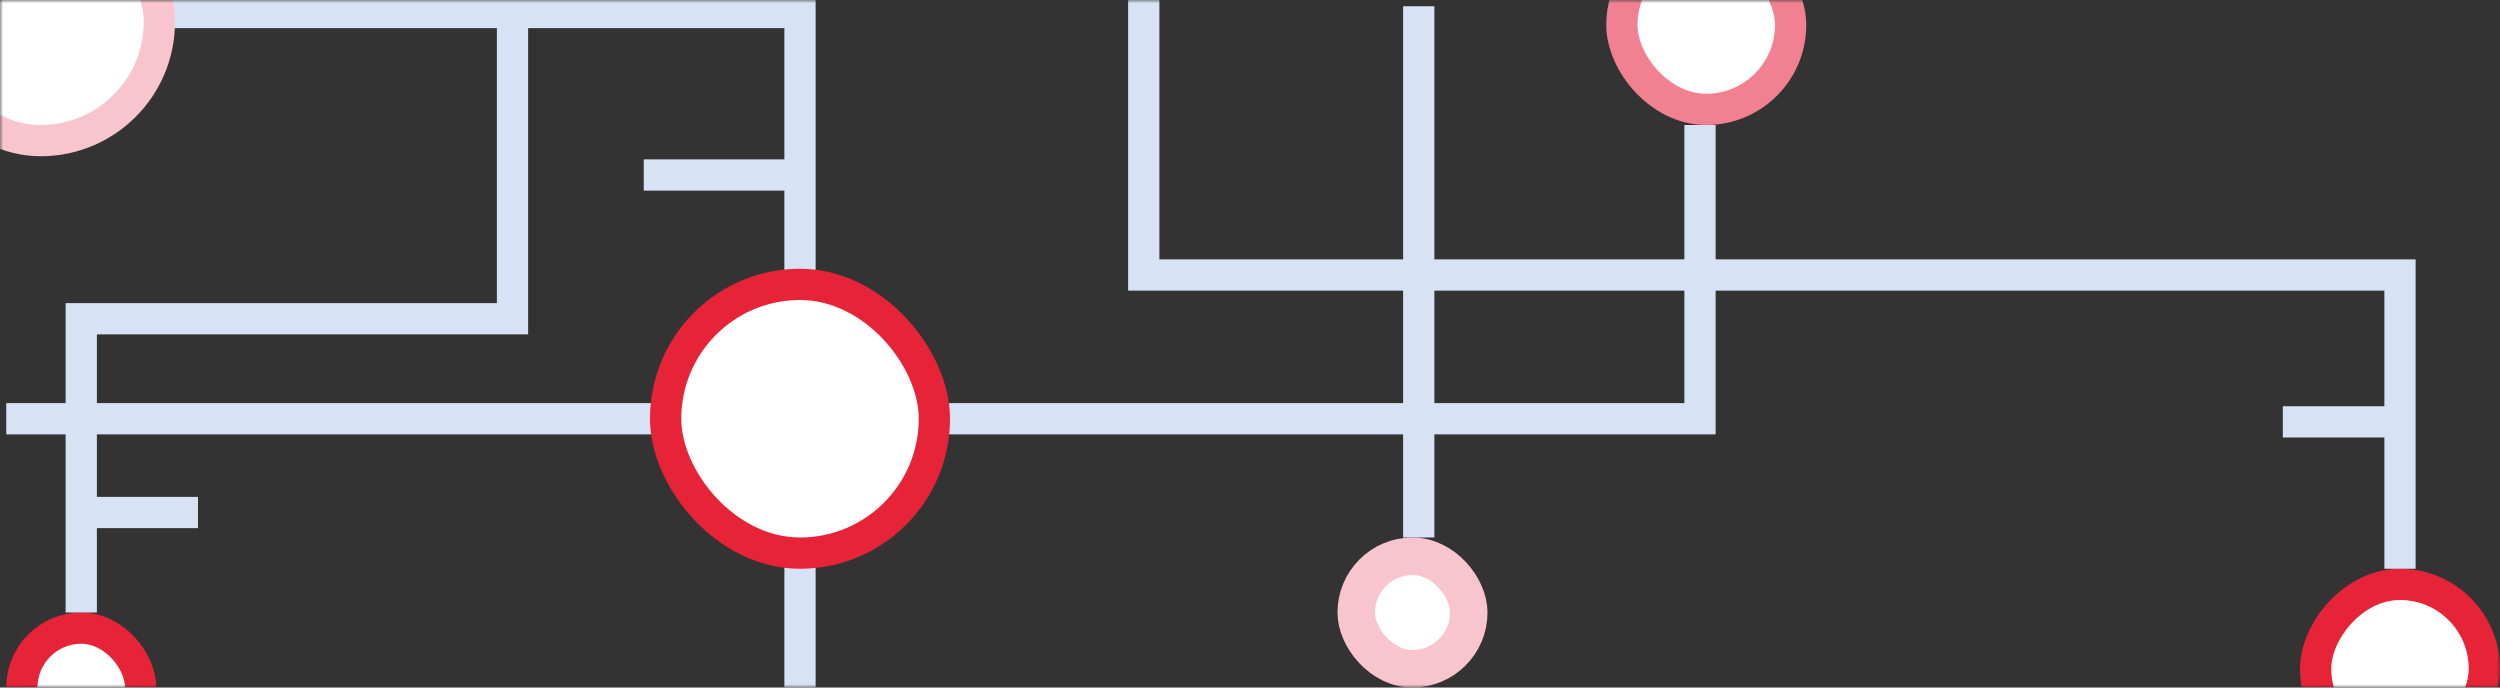
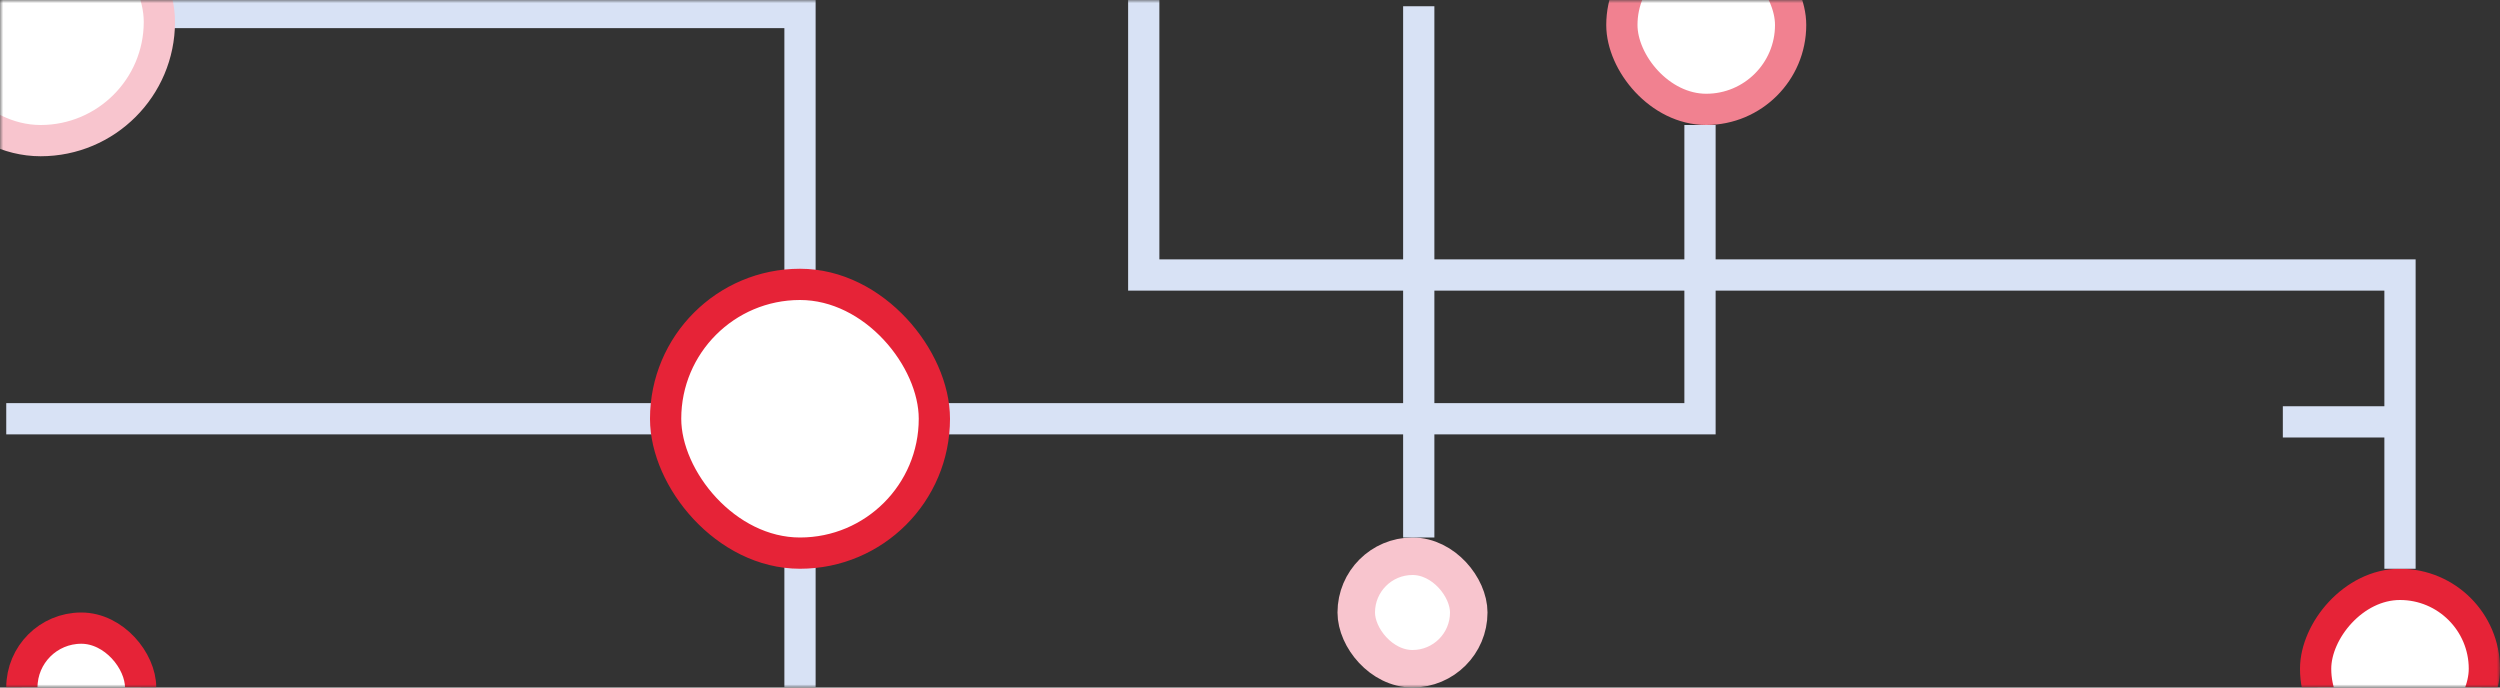
<svg xmlns="http://www.w3.org/2000/svg" width="400" height="110" viewBox="0 0 400 110" fill="none">
  <rect x="0" y="0" width="400" height="110" fill="#333333" stroke="none" />
  <mask id="mask0_60_2109" style="mask-type:alpha" maskUnits="userSpaceOnUse" x="0" y="0" width="400" height="110">
    <rect width="400" height="110" fill="#C4C4C4" />
  </mask>
  <g mask="url(#mask0_60_2109)">
    <rect x="259.5" y="-9.5" width="27" height="27" rx="13.5" fill="white" stroke="#F18190" stroke-width="5" />
    <rect x="3.5" y="100.5" width="19" height="19" rx="9.5" fill="white" stroke="#E62337" stroke-width="5" />
    <rect x="217" y="89" width="18" height="18" rx="9" fill="white" stroke="#F8C5CE" stroke-width="6" />
    <path d="M227 86V1" stroke="#D8E2F5" stroke-width="5" />
    <rect x="2.5" y="-2.5" width="27" height="27" rx="13.5" transform="matrix(1 -2.3597e-08 -2.3597e-08 -1 368 118)" fill="white" stroke="#E62337" stroke-width="5" />
    <path d="M1 67H272V43.5V20" stroke="#D8E2F5" stroke-width="5" />
    <path d="M0 2L128 2V24.5V110" stroke="#D8E2F5" stroke-width="5" />
    <rect x="-12.5" y="-15.5" width="38" height="38" rx="19" fill="white" stroke="#F8C5CE" stroke-width="5" />
    <path d="M384 91L384 67.5M384 67.5L384 44L251.736 44L183 44L183 5.42402e-06M384 67.5L365.254 67.5" stroke="#D8E2F5" stroke-width="5" />
-     <path d="M13 98L13 82M13 82L13 51L42.572 51L82 51L82 1M13 82L31.677 82" stroke="#D8E2F5" stroke-width="5" />
-     <path d="M128 28H103" stroke="#D8E2F5" stroke-width="5" />
    <rect x="106.5" y="45.5" width="43" height="43" rx="21.5" fill="white" stroke="#E62337" stroke-width="5" />
  </g>
</svg>